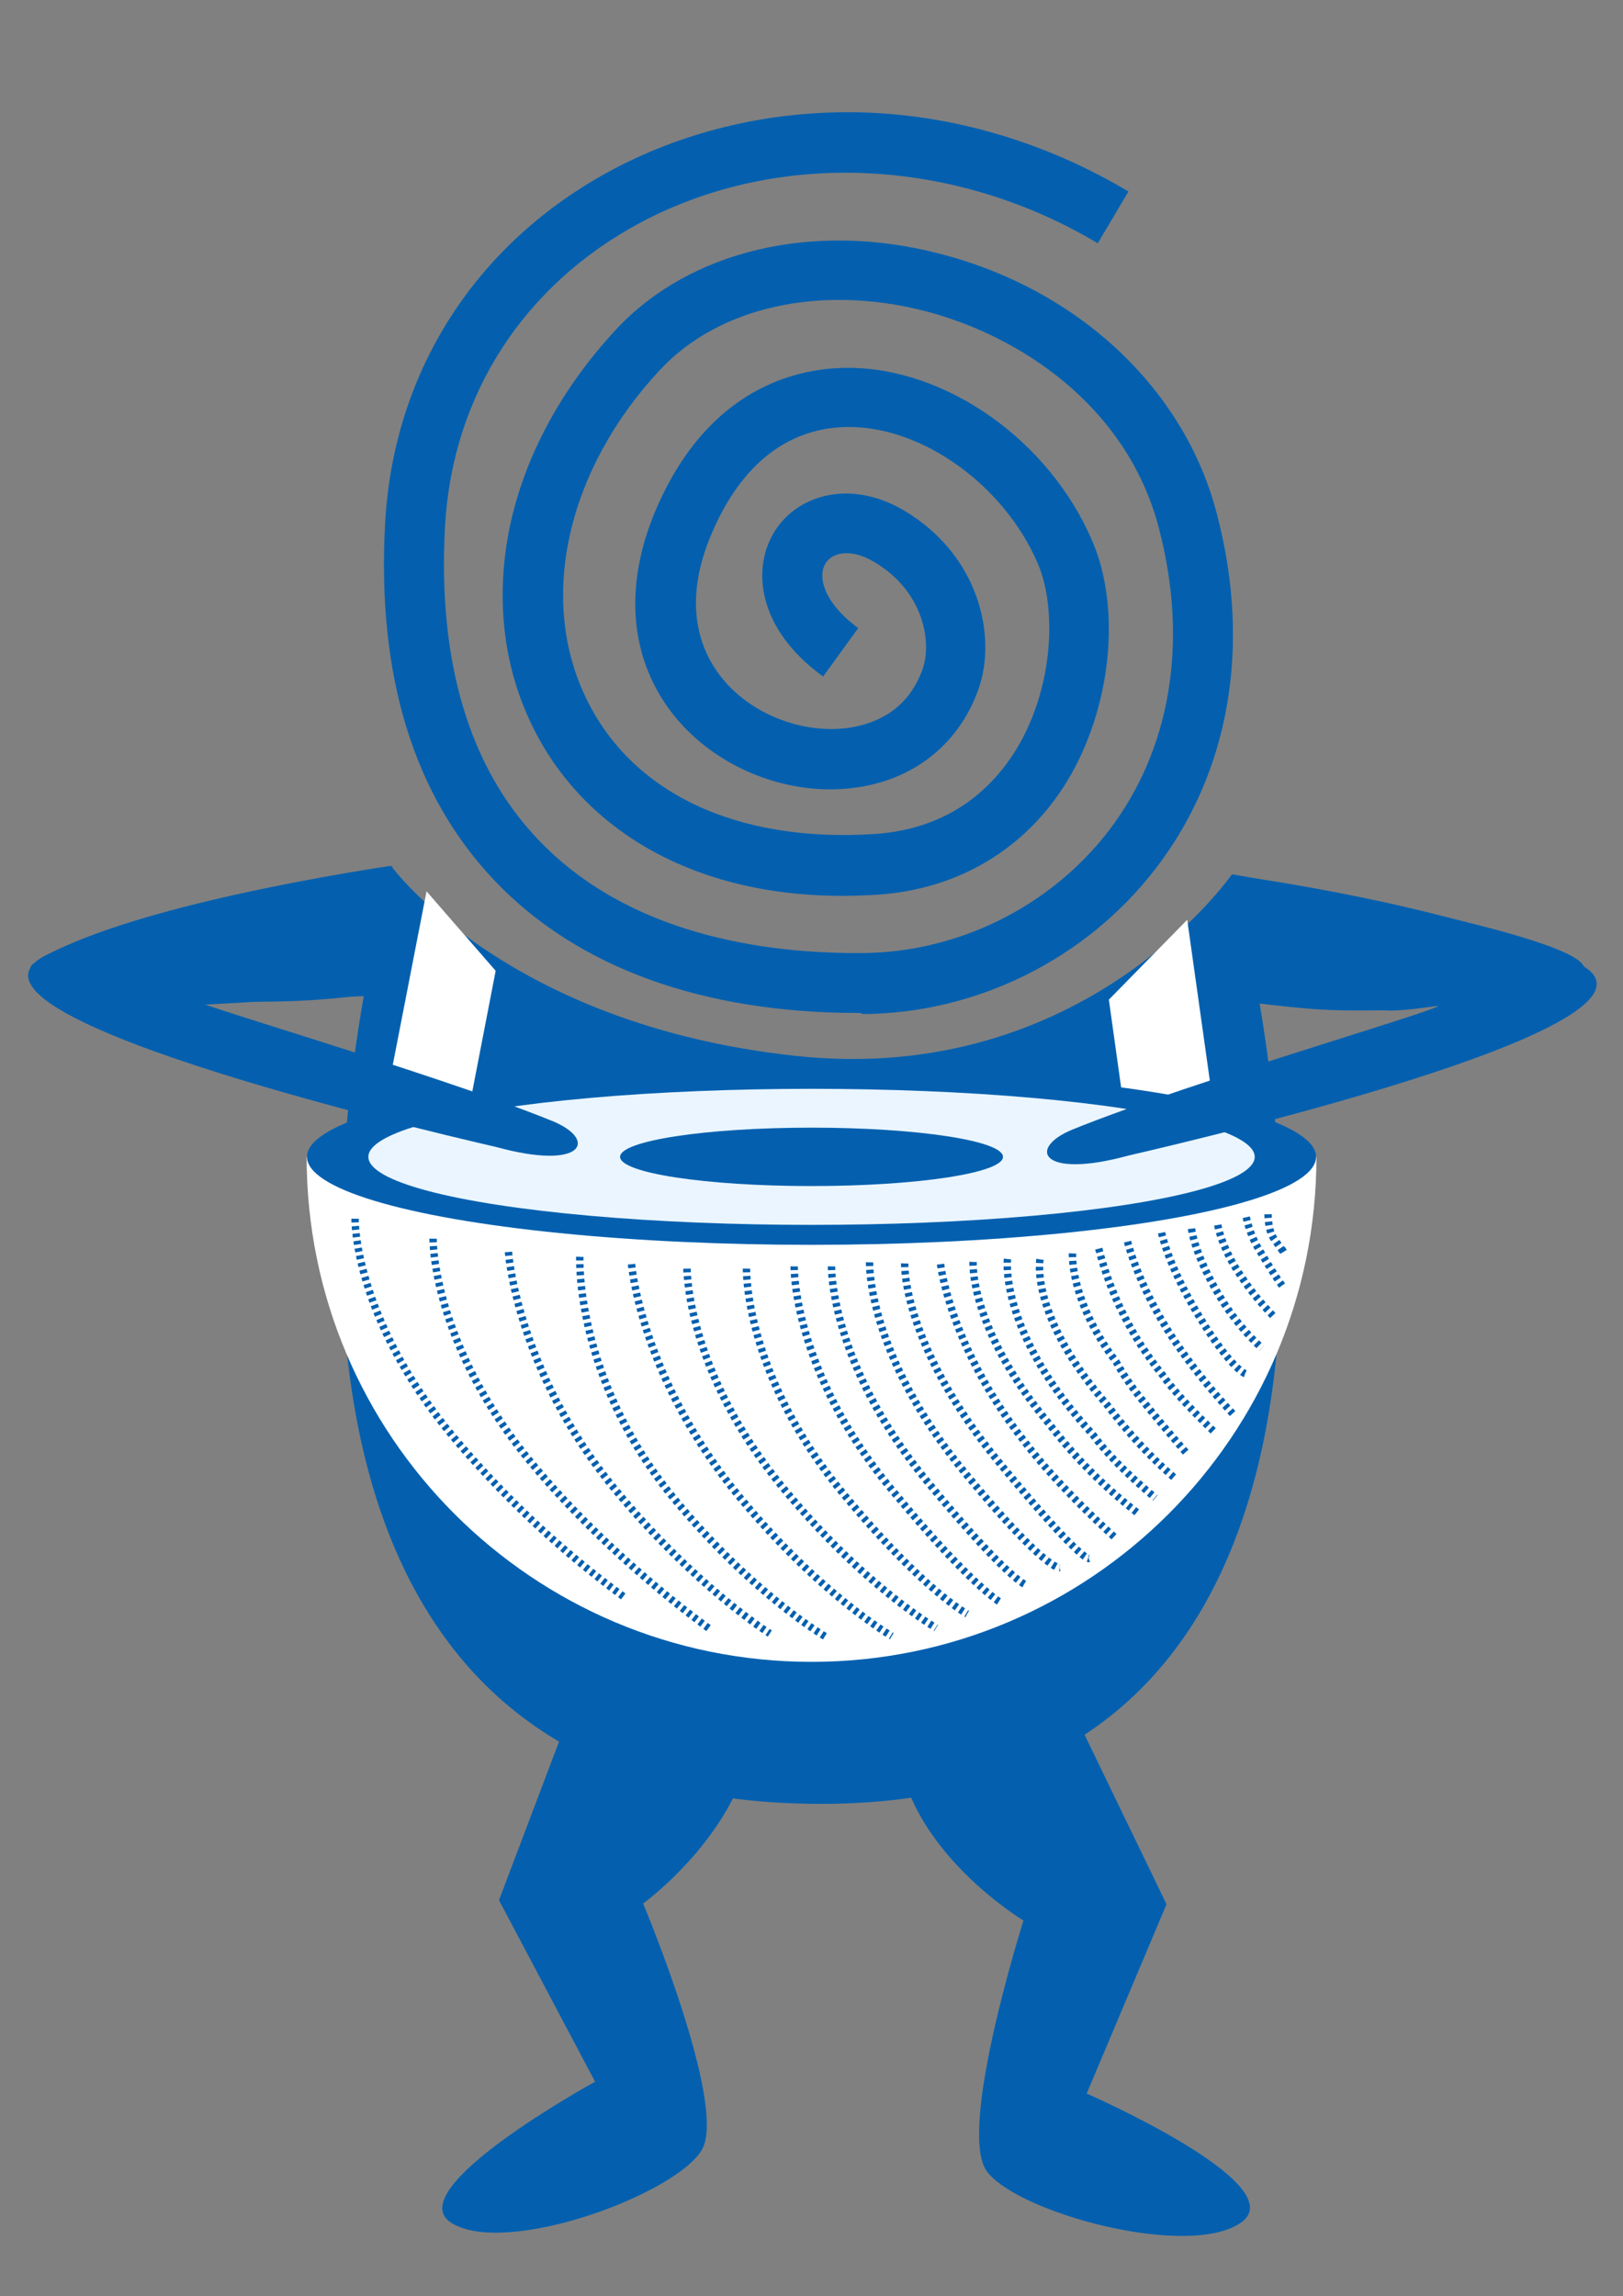
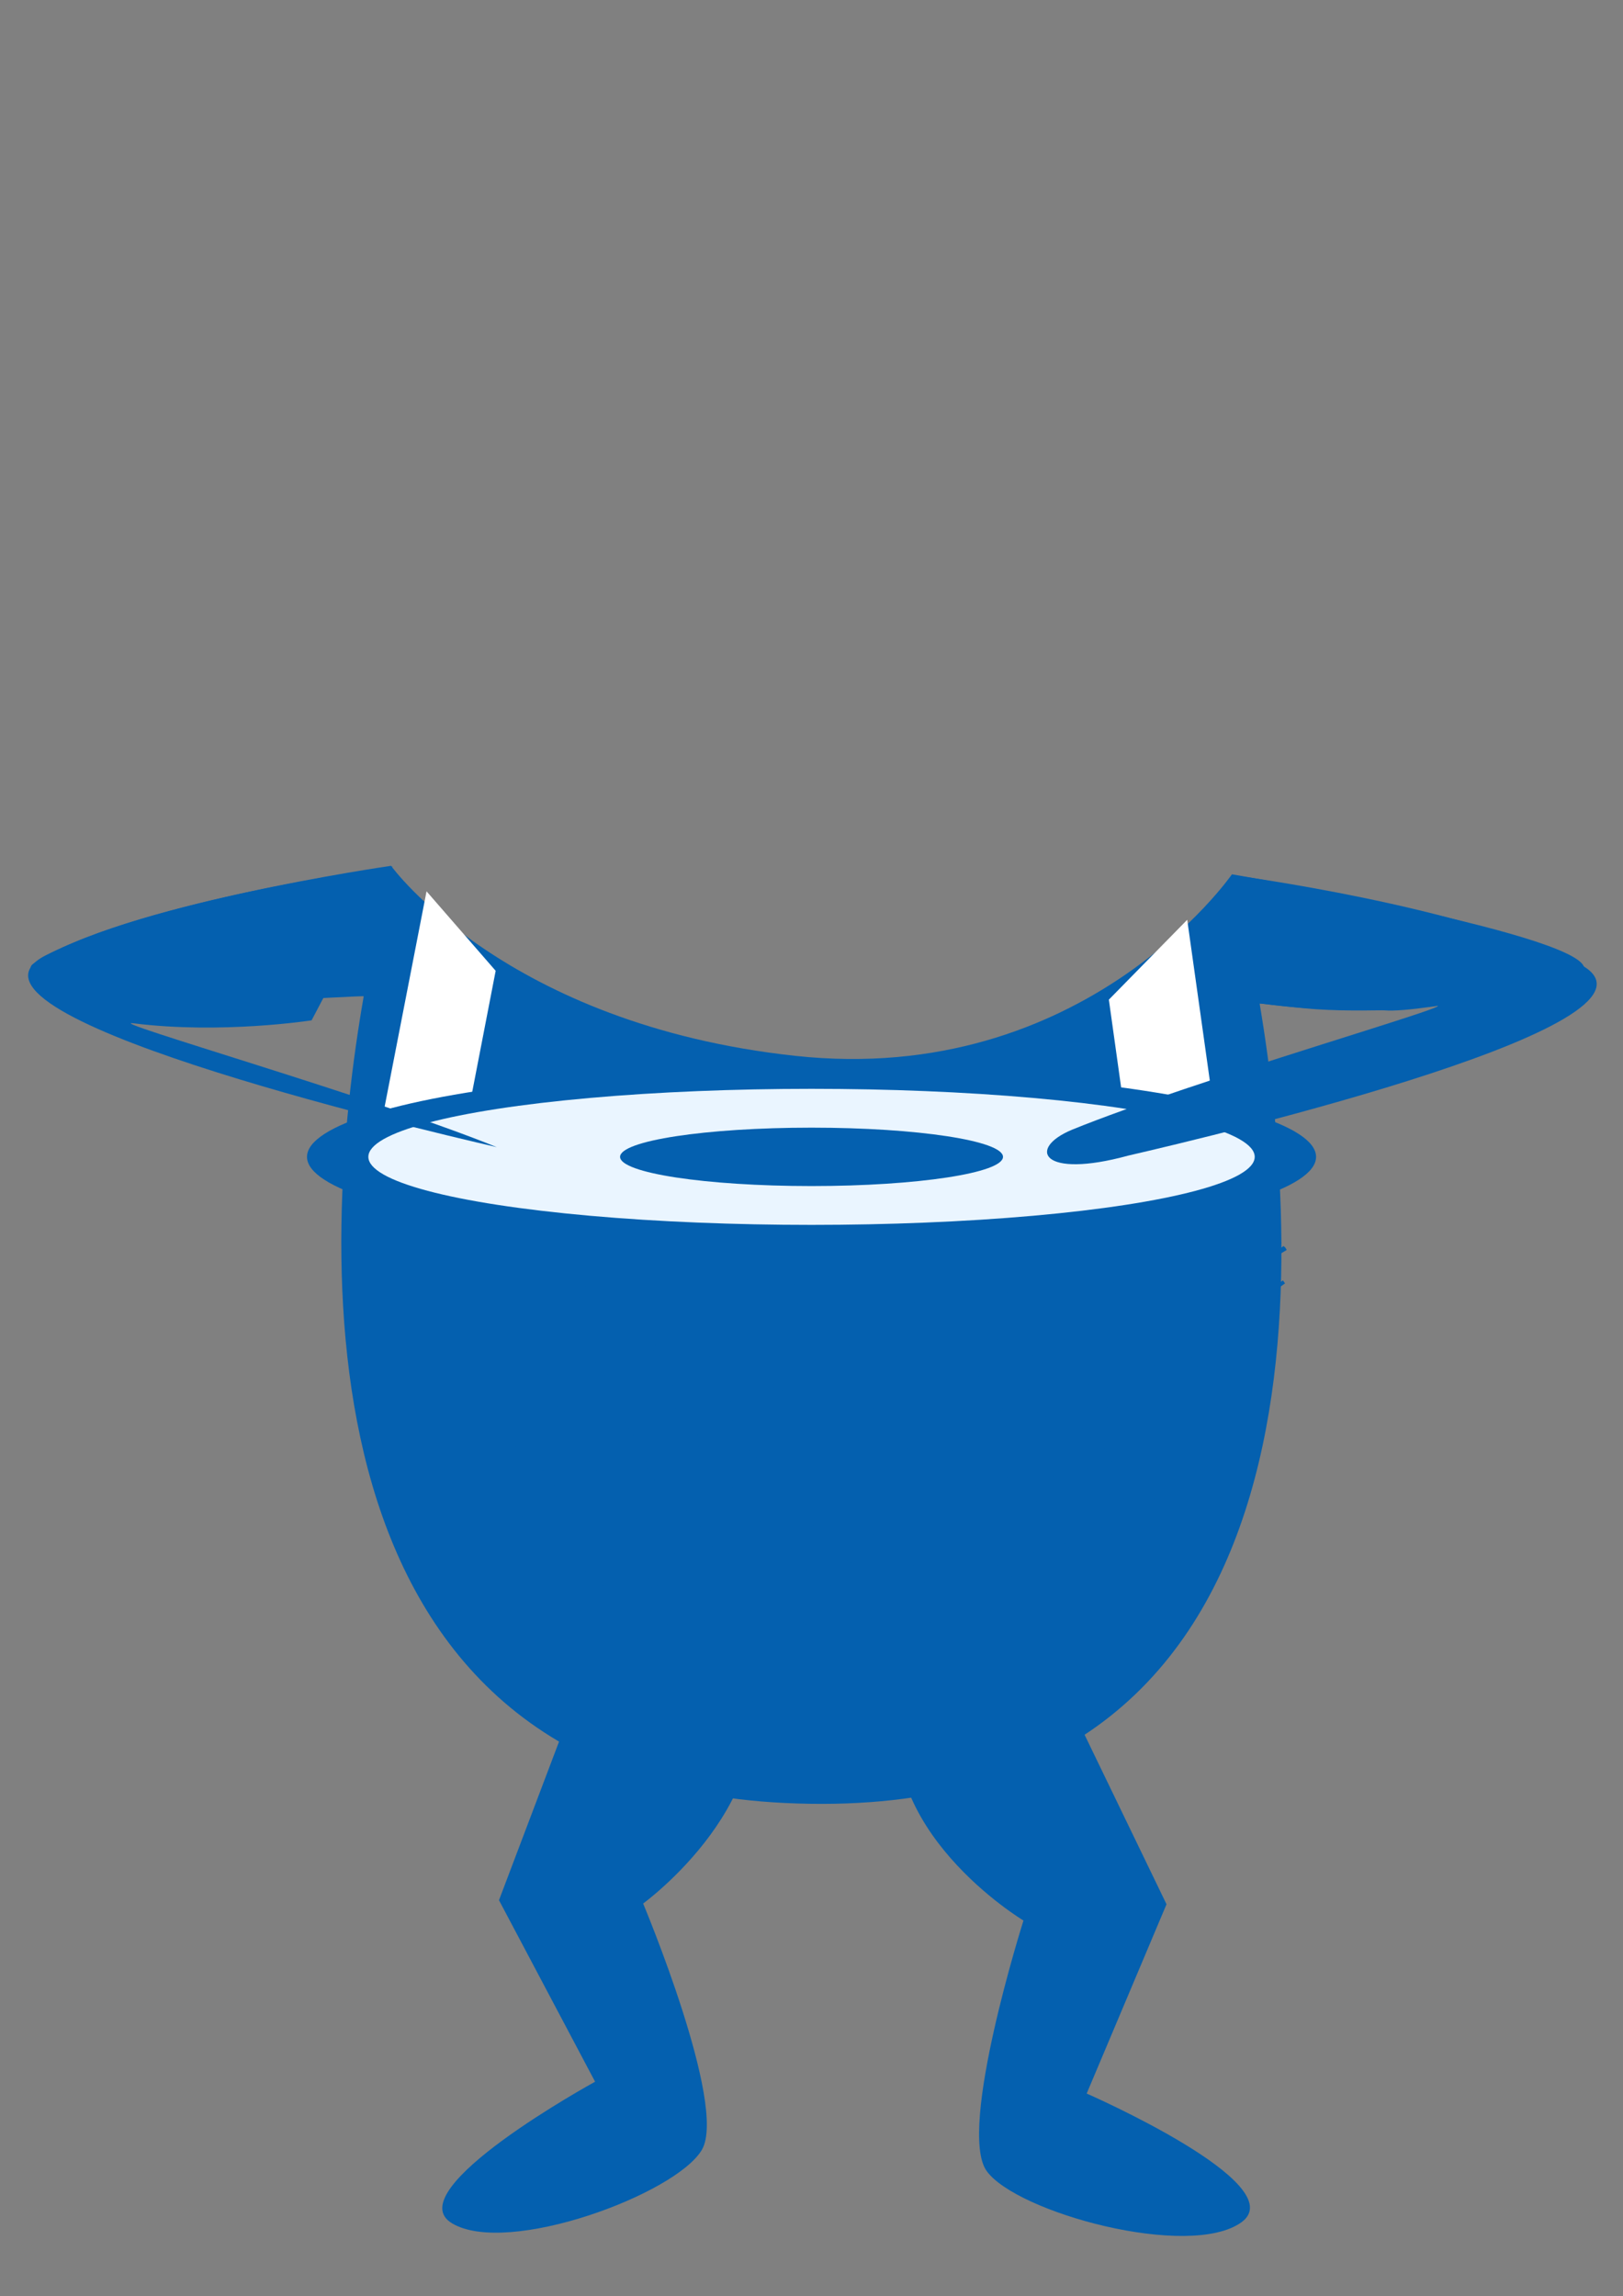
<svg xmlns="http://www.w3.org/2000/svg" version="1.1" id="Layer_1" x="0px" y="0px" viewBox="0 0 439.1 621.1" style="enable-background:new 0 0 439.1 621.1;" xml:space="preserve">
  <rect x="0" y="0" width="439.1" height="621.1" fill="#808080" stroke="none" />
  <style type="text/css">
	.st02{fill:#0460AF;}
	.st1{fill:#FFFFFF;stroke:none;}
	.st2{fill:#EAF5FF;}
	.st3{fill:none;stroke:#0460AF;stroke-width:2;stroke-miterlimit:10;stroke-dasharray:1;}
	.st4{fill:none;stroke:#A00C1A;stroke-miterlimit:10;stroke-dasharray:1;}
</style>
  <g id="drummenhead">
-     <path class="st02" d="M232.1,274c-42,0-75.9-12.3-98.2-35.7c-22-23.1-32-55.6-29.7-96.9c2.3-41.2,24.8-76,61.7-95.6   c20.2-10.7,43.4-16,67.2-15.4c24.9,0.7,49.9,8.1,72.2,21.4l-8.3,14c-38.9-23.2-86.3-25.4-123.5-5.7c-31.8,16.9-51.1,46.8-53.1,82.2   c-2,36.6,6.5,65.2,25.2,84.8c24.5,25.8,61.3,30.9,87.8,30.7c25.8-0.2,50.7-12.5,66.5-33c16.8-21.9,21.7-50.9,13.7-81.7   c-8.7-33.8-38.5-52.6-63.5-59c-28.2-7.2-55.5-1.1-71.4,15.8c-25.1,26.8-33.1,61.5-20.4,88.4c12.3,26.2,40.9,39.7,78.3,37.3   c21-1.4,32.3-13.1,38.3-22.8c10.4-17.1,10.9-38.7,5.9-50.3c-9-21.1-31-37-51.1-37l0,0c-16.2,0-29.1,9.9-37.1,28.7   c-6.5,15-5.6,28.5,2.4,38.8c7.9,10.2,22.4,15.8,35.1,13.8c6.8-1.1,15.6-4.7,19.5-15.8c2.6-7.3,0.3-21.1-13.1-29   c-6.4-3.8-11.3-2.5-13.1,0.3c-2.3,3.6-0.6,10.7,8.8,17.6l-9.5,13.1c-18.1-13.1-19.4-29.7-12.9-39.6c6-9.3,20-14,34.8-5.3   c20.1,11.9,25.3,33.8,20.1,48.4c-5.1,14.3-16.8,24-32.2,26.4c-18.6,3-38.9-5-50.5-19.8c-11.7-15-13.3-34.6-4.6-55.1   c14.3-33.5,38.7-38.5,52-38.5l0,0c26.7,0,54.5,19.7,66.1,46.8c8,18.6,5.1,45.5-6.9,65.2c-11.2,18.2-29.3,29-51,30.5   c-22.6,1.5-42.6-2.2-59.2-10.8c-15.6-8.1-27.6-20.4-34.8-35.7c-7.6-16-9.5-34.3-5.7-52.9c4-19.1,14-37.6,28.9-53.6   c19.9-21.3,53.4-29.2,87.3-20.4c37.6,9.6,66.5,36.6,75.2,70.7c9.3,35.7,3.3,69.7-16.6,95.6c-18.8,24.5-48.4,39.2-79.2,39.4   C233,274,232.5,274,232.1,274z" />
-   </g>
+     </g>
  <path id="body" class="st02" d="M212.2,487.7c149,7.2,140.5-145.4,128.6-216.2c0-0.2,7.3,0.9,15.3,1.5c8.9,0.6,18.3,0.2,18.5,0.3  c9.5,0.9,55.4-8.3,53.9-11.9c-4.1-9.4-95.2-24.9-95.2-24.9s-39.8,57.6-118.2,49.1s-109.3-51.4-109.3-51.4S32.3,244.8,9,260.7  c-4.6,3.1,14.2,11.7,29.6,12c1.2,0,59.8-3.5,59.8-3.2C86.5,337.7,78.6,481.2,212.2,487.7z" />
  <path id="leg-l" class="st02" d="M156.4,457.5L135,514l26,49.1c0,0-53.7,29.4-38.7,38.3c15,9,60.6-7.9,67.6-19.9  s-15.9-66.6-15.9-66.6s39.1-28.4,27.8-62.8S156.4,457.5,156.4,457.5z" />
  <path id="leg-r" class="st02" d="M289.3,460.7l26.3,54.4l-21.6,51.2c0,0,56,24.5,41.9,34.8c-14.1,10.2-61-2.6-69-13.9  c-7.9-11.3,10-67.7,10-67.7s-41.4-24.8-33.1-60.1C251.9,424.1,289.3,460.7,289.3,460.7z" />
  <path id="drum-hold-l" class="st1" d="M115.4,241.1l18.7,21.5l-10.3,53.2l-22.1-4.3L115.4,241.1z" />
  <path id="drum-hold-r" class="st1" d="M321.2,248.8l-21.2,21.6l7.9,56.5l23.8-3.4L321.2,248.8z" />
  <g id="drum" transform="translate(78.06 279.027)">
-     <path id="Path_75" class="st1" d="M141.5,170.5c75.4,0,136.6-61.1,136.6-136.6H4.9C4.9,109.3,66,170.5,141.5,170.5z" />
    <ellipse id="Ellipse_154" class="st02" cx="141.5" cy="33.9" rx="136.5" ry="23.8" />
    <ellipse id="Ellipse_155" class="st2" cx="141.5" cy="33.9" rx="119.9" ry="18.4" />
    <ellipse id="Ellipse_156" class="st02" cx="141.5" cy="33.9" rx="51.8" ry="7.9" />
    <g id="Group_45" transform="translate(13.605 40.839)">
      <path id="Path_76" class="st3" d="M4.4,9.8c0,0-0.5,26.4,26.4,58.8C44.5,85,60.2,99.7,77.4,112.3" />
      <path id="Path_77" class="st3" d="M25.5,15.2c0,0-0.4,28,26.5,60.5c21.6,26.2,48.4,45.1,48.4,45.1" />
      <path id="Path_78" class="st3" d="M45.9,18.8c0,0,2.1,31.8,28.9,64.3c21.6,26.2,41.8,38.9,41.8,38.9" />
      <path id="Path_79" class="st3" d="M65.2,20.1c0,0-1.4,32.7,25.4,65.3c21.6,26.2,41,37.4,41,37.4" />
      <path id="Path_80" class="st3" d="M79.2,22.1c0,0,2.5,30.7,29.4,63.2c21.6,26.2,41,37.4,41,37.4" />
      <path id="Path_81" class="st3" d="M94.2,24.3v-1.5c0,0.1-0.5,27.9,26.4,60.3c21.6,26.2,41,37.4,41,37.4" />
      <path id="Path_82" class="st3" d="M110.3,23.3c0,0-0.7,28.4,26.2,60.9c21.6,26.2,33.5,32.5,33.5,32.5" />
      <path id="Path_83" class="st3" d="M123.2,22.7c0,0-0.5,28,26.4,60.4c21.6,26.2,29.3,30.4,29.3,30.4" />
      <path id="Path_84" class="st3" d="M133.3,22.7c0,0-0.5,26.4,26.4,58.8c21.6,26.2,26.3,27.4,26.3,27.4" />
      <path id="Path_85" class="st3" d="M143.6,21.6c0,0-0.8,24.8,26.1,57.3c21.6,26.2,25.3,25.3,25.3,25.3" />
      <path id="Path_86" class="st3" d="M153.1,21.9c0,0-0.9,21.8,26,54.4c21.6,26.2,23.8,25.4,23.8,25.4" />
      <path id="Path_87" class="st3" d="M162.8,22.1c0,0,2.5,22.2,22.5,47.7c9.7,13,25.1,26.6,25.1,26.6" />
      <path id="Path_88" class="st3" d="M171.6,21.5c0,0-1.1,17.8,20.5,43.7c7,9.2,15.3,17.5,24.4,24.5" />
      <path id="Path_89" class="st3" d="M180.9,20.7c0,0-2.4,19.8,23.1,47.5c6.2,8.5,16.9,17.1,16.9,17.1" />
      <path id="Path_90" class="st3" d="M189.7,20.8c0,0-2.9,15.1,18.2,39.4c9.7,13,18.7,20.1,18.7,20.1" />
-       <path id="Path_91" class="st3" d="M198.5,19.2c0,0-0.8,12.7,11.8,29.3c1.8,3.3,4,6.5,6.3,9.4c6.9,8.7,13.1,15.7,13.1,15.7" />
      <path id="Path_92" class="st3" d="M205.6,17.9c3.2,12.5,9.1,24.1,17.2,34.1c4.3,6.3,14,15.4,14,15.4" />
      <path id="Path_93" class="st3" d="M213.4,16c0,0,3.2,13.6,14.5,29.4c4.3,6.1,9.1,11.9,14.1,17.3" />
      <path id="Path_94" class="st3" d="M222.6,13.6c0,0,1.6,8.6,10.2,22.7s12.4,15.4,12.4,15.4" />
      <path id="Path_95" class="st3" d="M230.7,12.5c0,0,0.7,7.4,8.8,20.2c2.9,4.4,6.3,8.5,10.2,12.1" />
      <path id="Path_96" class="st3" d="M237.8,11.5c0,0,1,6.3,6.4,14c2.5,3.8,5.4,7.3,8.6,10.6" />
      <path id="Path_97" class="st3" d="M245.5,9.4c0.8,3.5,2.1,6.8,4.1,9.8c4.5,7.5,6,9.2,6,9.2" />
      <path id="Path_98" class="st3" d="M251.4,8.6c0,0,0,4.2,1.4,6.3c5,7.2,2.2,2.9,2.2,2.9" />
    </g>
-     <path id="Path_99" class="st4" d="M251.6,12.1" />
  </g>
-   <path id="hand-l" class="st02" d="M106.2,234.4c0,0-62.8,8.3-93.8,24s97.8,46.3,122,51.9c23.4,6.4,27.4-1.9,15.2-7  c-32.4-13.2-107.1-34.6-98.3-33.5c23.9,3,48.2-0.8,48.2-0.8L106.2,234.4z" />
+   <path id="hand-l" class="st02" d="M106.2,234.4c0,0-62.8,8.3-93.8,24s97.8,46.3,122,51.9c-32.4-13.2-107.1-34.6-98.3-33.5c23.9,3,48.2-0.8,48.2-0.8L106.2,234.4z" />
  <path id="hand-r" class="st02" d="M333.4,236.7c0,0,62.8,8.3,93.8,24s-97.8,46.3-122,51.9c-23.4,6.4-27.4-1.9-15.2-7  c32.4-13.2,107.1-34.6,98.3-33.5c-23.9,3-48.2-0.8-48.2-0.8L333.4,236.7z" />
</svg>